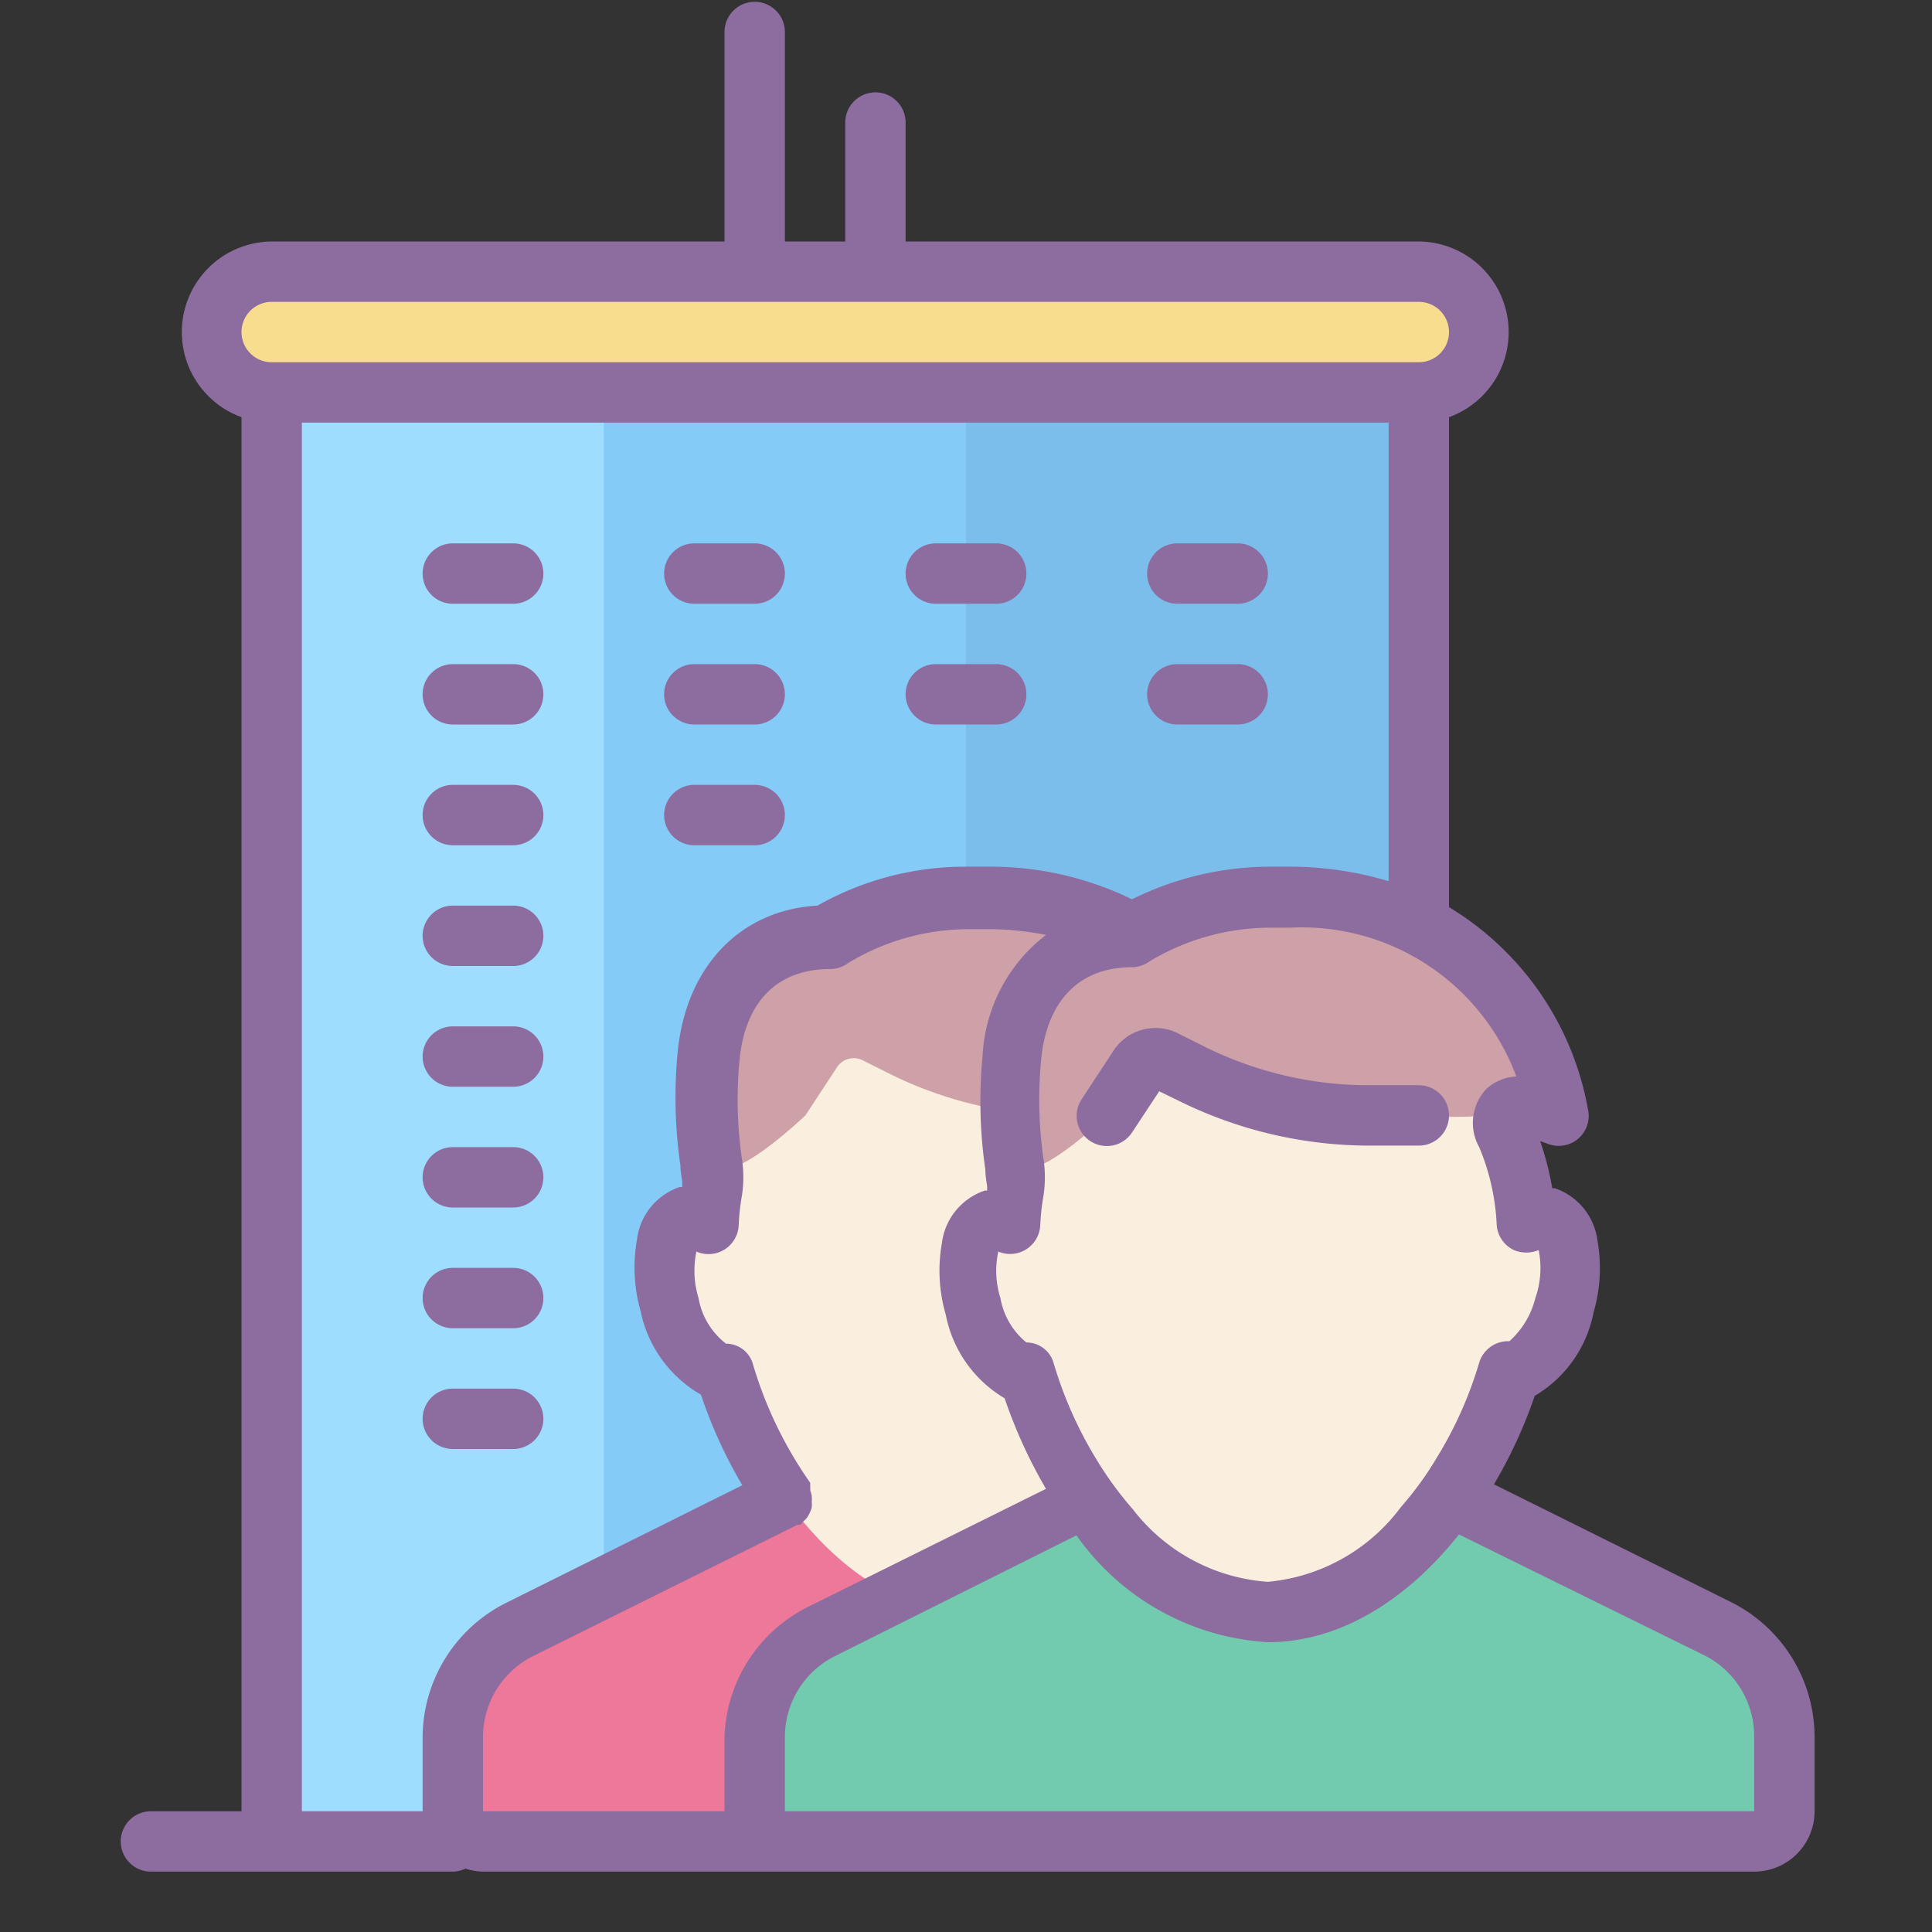
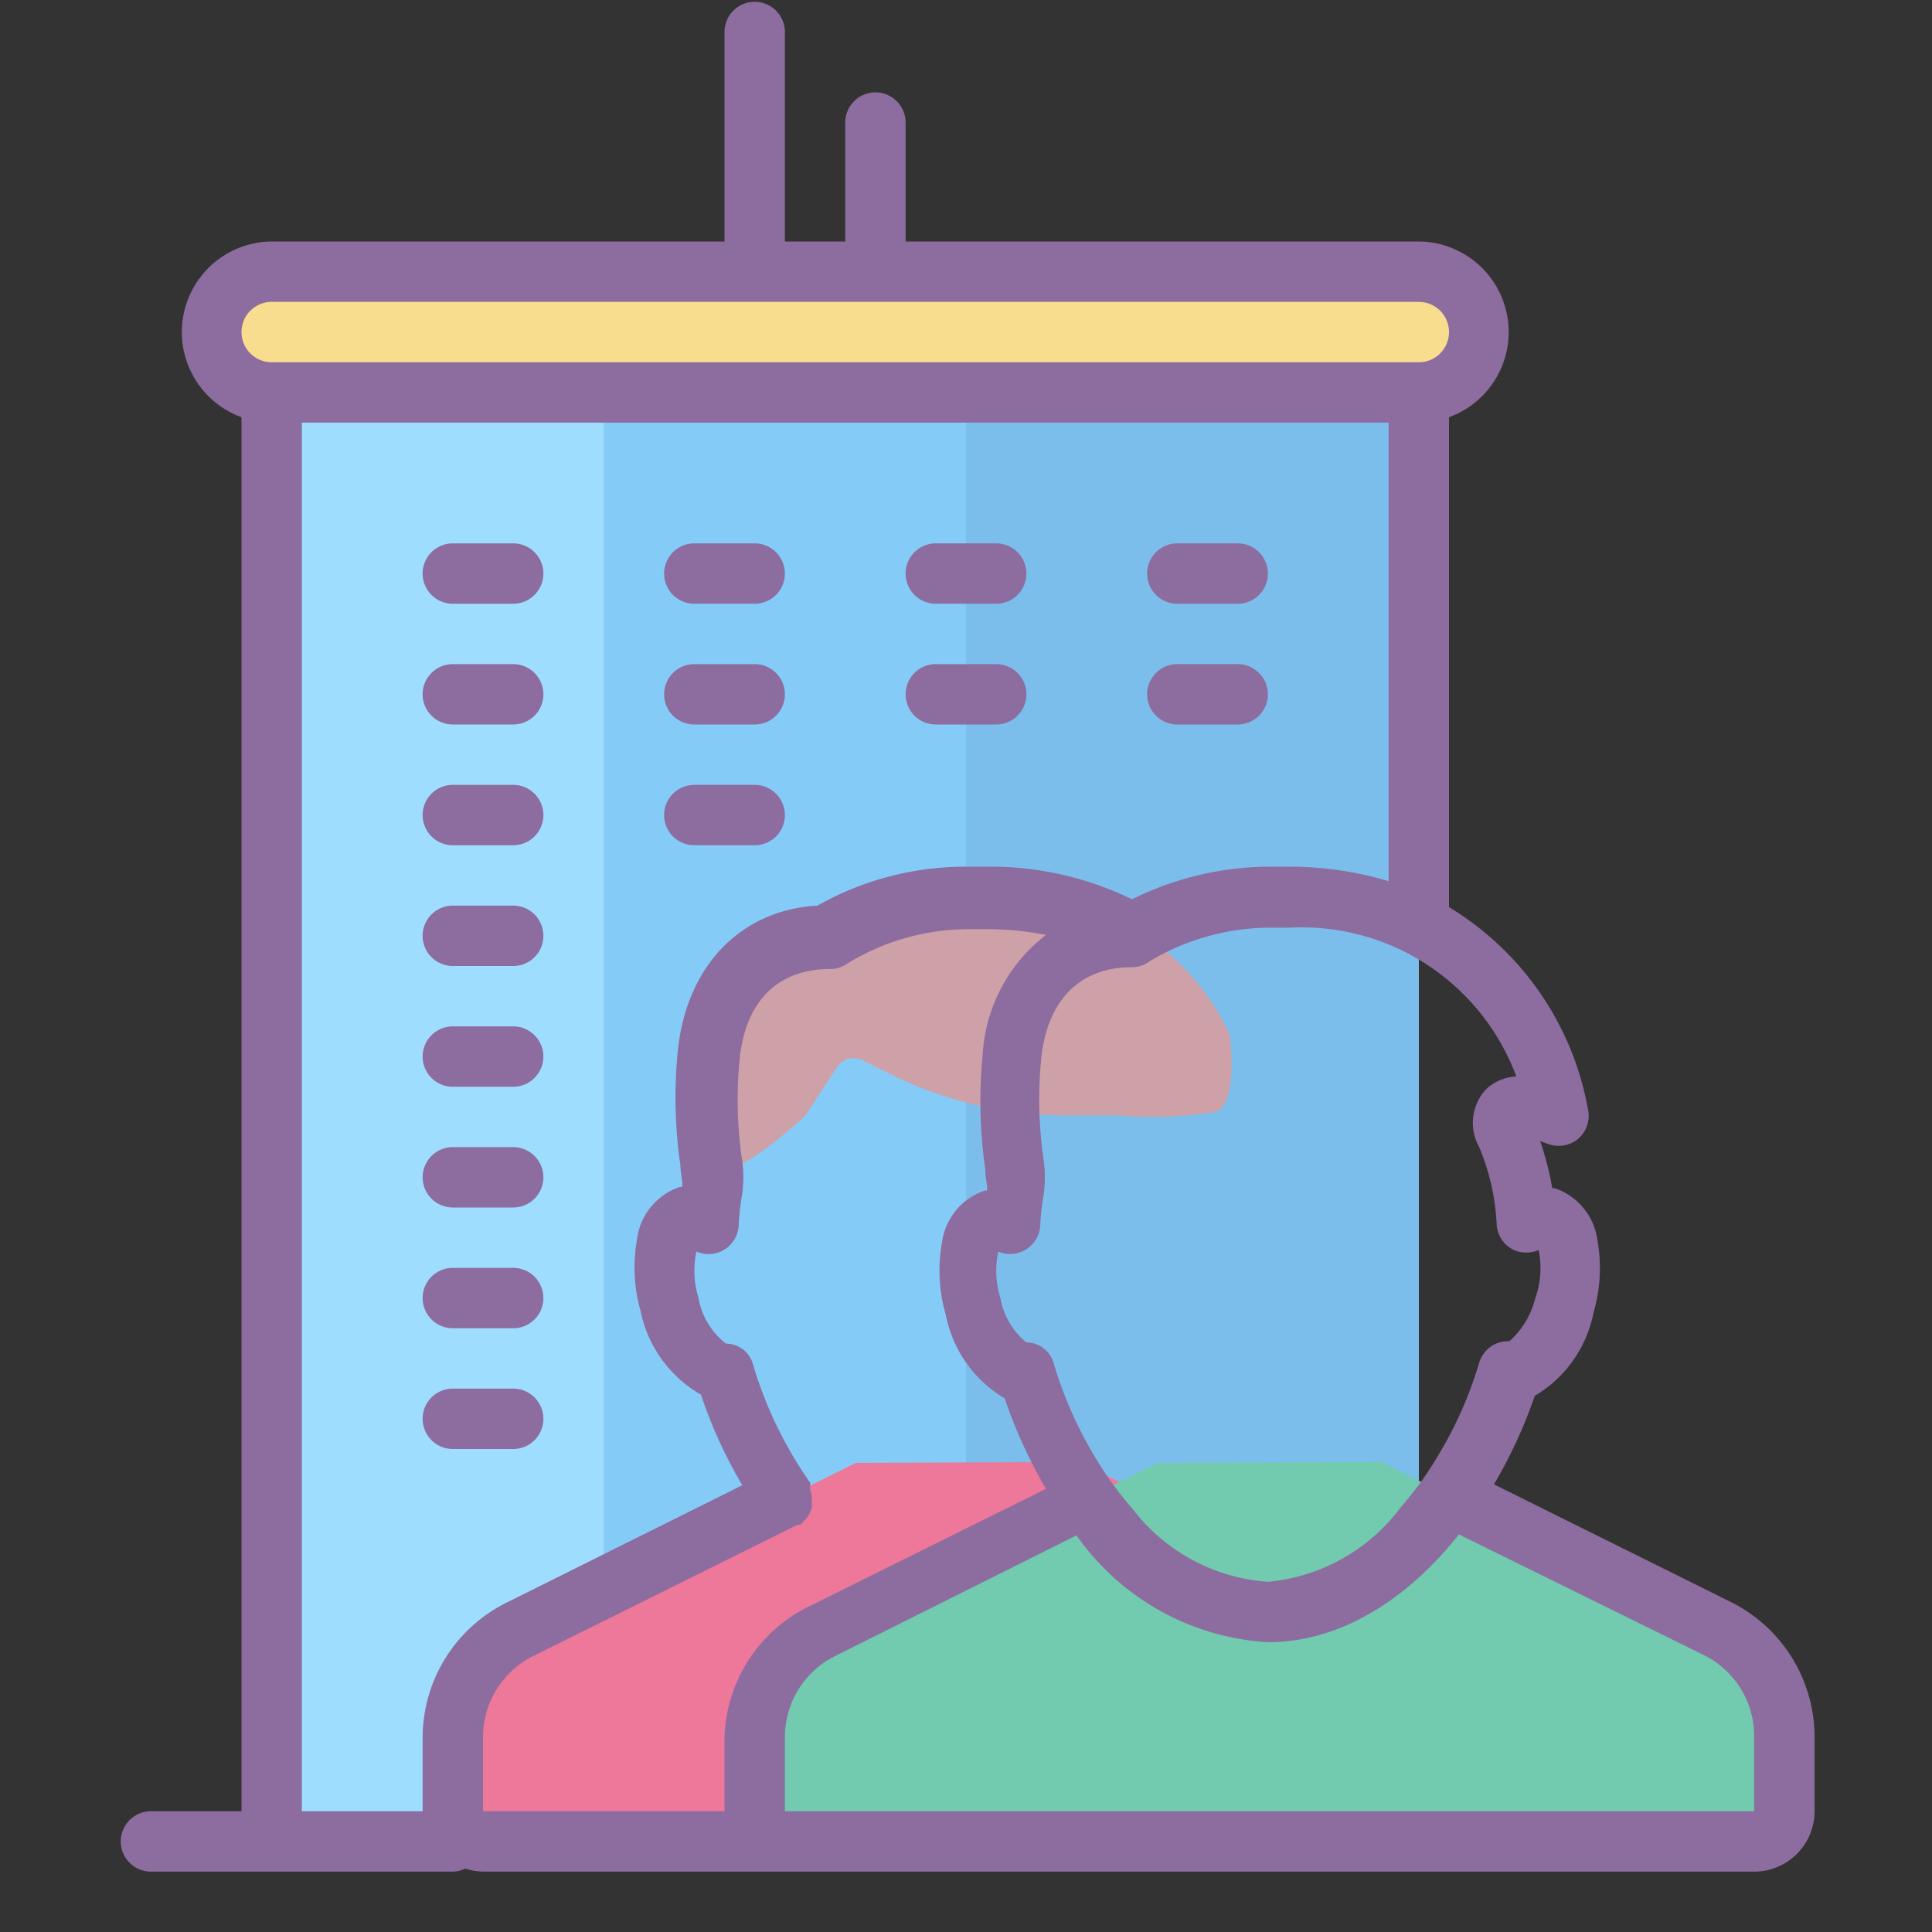
<svg xmlns="http://www.w3.org/2000/svg" viewBox="0 0 64 64" width="512px" height="512px">
  <rect x="0" y="0" width="64" height="64" fill="#333333" stroke="none" />
  <path fill="#85cbf8" d="M9 12.94H47V60.94H9z" />
  <path fill="#7bbeeb" d="M32 12.94H47V60.94H32z" />
  <path fill="#9fddff" d="M9 12.94H20V60.94H9z" />
  <rect width="42" height="4" x="7" y="8.94" fill="#f9dd8f" rx="2" ry="2" />
  <path fill="#ed7899" d="M35.76,48.43,46.89,54a4,4,0,0,1,2.22,3.58V60a1,1,0,0,1-1,1H16a1,1,0,0,1-1-1V57.55A4,4,0,0,1,17.22,54l11.13-5.54" />
-   <path fill="#faefde" d="M41.24,40.33a.88.88,0,0,0-.7.16,8.66,8.66,0,0,0-.63-2.88c-.61-1.65,1.75-.67,1.75-.67a8.68,8.68,0,0,0-9-7.24H32A8.67,8.67,0,0,0,27.4,31h0c-2.18,0-3.7,1.48-3.95,3.95a26.92,26.92,0,0,0,.14,4.42,8.69,8.69,0,0,0-.12,1.1.88.88,0,0,0-.7-.16c-.7.19-1,1.48-.59,2.88s1.11,2.21,1.78,2.21c1.19,4,4.34,8,8.05,8s6.86-4,8.05-8c.67,0,1.43-.92,1.78-2.21S41.94,40.52,41.24,40.33Z" />
  <path fill="#72caaf" d="M45.76,48.43,56.89,54a4,4,0,0,1,2.22,3.58V60a1,1,0,0,1-1,1H26a1,1,0,0,1-1-1V57.55A4,4,0,0,1,27.22,54l11.13-5.54" />
  <path fill="#cda1a7" d="M26.68,36.95l1.05-1.6a.66.66,0,0,1,.84-.23l1,.5a13.16,13.16,0,0,0,5.77,1.33H37a14,14,0,0,0,3.25-.11c.81-.27.48-2.58.48-2.58s-1.27-3-4.08-3.79-6-1.26-9.17.57-3.73.55-3.9,2.7a19.41,19.41,0,0,0,.17,4.71C24,39.5,26.68,36.95,26.68,36.95Z" />
-   <path fill="#faefde" d="M51.24,40.33a.88.88,0,0,0-.7.16,8.66,8.66,0,0,0-.63-2.88c-.61-1.65,1.75-.67,1.75-.67a8.68,8.68,0,0,0-9-7.24H42A8.67,8.67,0,0,0,37.4,31h0c-2.18,0-3.7,1.48-3.95,3.95a26.92,26.92,0,0,0,.14,4.42,8.69,8.69,0,0,0-.12,1.1.88.88,0,0,0-.7-.16c-.7.19-1,1.48-.59,2.88s1.11,2.21,1.78,2.21c1.19,4,4.34,8,8.05,8s6.86-4,8.05-8c.67,0,1.43-.92,1.78-2.21S51.94,40.52,51.24,40.33Z" />
-   <path fill="#cda1a7" d="M36.68,36.95l1.05-1.6a.66.66,0,0,1,.84-.23l1,.5a13.16,13.16,0,0,0,5.77,1.33H47a14,14,0,0,0,3.25-.11c.81-.27.48-2.58.48-2.58s-1.27-3-4.08-3.79-6-1.26-9.17.57-3.73.55-3.9,2.7a19.41,19.41,0,0,0,.17,4.71C34,39.5,36.68,36.95,36.68,36.95Z" />
  <path fill="#8d6c9f" d="M15 28h2a1 1 0 0 0 0-2H15a1 1 0 0 0 0 2zM15 20h2a1 1 0 0 0 0-2H15a1 1 0 0 0 0 2zM15 24h2a1 1 0 0 0 0-2H15a1 1 0 0 0 0 2zM23 20h2a1 1 0 0 0 0-2H23a1 1 0 0 0 0 2zM23 24h2a1 1 0 0 0 0-2H23a1 1 0 0 0 0 2zM23 28h2a1 1 0 0 0 0-2H23a1 1 0 0 0 0 2zM31 20h2a1 1 0 0 0 0-2H31a1 1 0 0 0 0 2zM31 24h2a1 1 0 0 0 0-2H31a1 1 0 0 0 0 2zM39 20h2a1 1 0 0 0 0-2H39a1 1 0 0 0 0 2zM39 24h2a1 1 0 0 0 0-2H39a1 1 0 0 0 0 2zM15 40h2a1 1 0 0 0 0-2H15a1 1 0 0 0 0 2zM15 32h2a1 1 0 0 0 0-2H15a1 1 0 0 0 0 2zM15 36h2a1 1 0 0 0 0-2H15a1 1 0 0 0 0 2zM15 44h2a1 1 0 0 0 0-2H15a1 1 0 0 0 0 2zM15 48h2a1 1 0 0 0 0-2H15a1 1 0 0 0 0 2z" />
  <path fill="#8d6c9f" d="M57.34,53.07l-7.85-3.9a15.81,15.81,0,0,0,1.35-2.93,4.12,4.12,0,0,0,1.95-2.77,5.2,5.2,0,0,0,.13-2.36,2.11,2.11,0,0,0-1.42-1.75l-.08,0a10,10,0,0,0-.4-1.56l.25.09a1,1,0,0,0,1-.16,1,1,0,0,0,.33-1A9.85,9.85,0,0,0,48,30.05V13.82A3,3,0,0,0,47,8H30V4.06a1,1,0,0,0-2,0V8H26V1.06a1,1,0,0,0-2,0V8H9a3,3,0,0,0-1,5.82V60H5a1,1,0,0,0,0,2H15a1,1,0,0,0,.42-.1A2,2,0,0,0,16,62H58.11a2,2,0,0,0,2-2V57.55A5,5,0,0,0,57.34,53.07ZM50.23,35.66a1.58,1.58,0,0,0-1,.42A1.64,1.64,0,0,0,49,38a7.5,7.5,0,0,1,.58,2.58,1,1,0,0,0,.57.83,1.06,1.06,0,0,0,.82,0A3,3,0,0,1,50.86,43,2.83,2.83,0,0,1,50,44.43a1,1,0,0,0-1,.71,13.08,13.08,0,0,1-1.4,3.14,10.91,10.91,0,0,1-1.19,1.64A6.19,6.19,0,0,1,42,52.4,6.18,6.18,0,0,1,37.53,50a11.72,11.72,0,0,1-1.2-1.64,13.42,13.42,0,0,1-1.42-3.18.94.94,0,0,0-.91-.71A2.44,2.44,0,0,1,33.14,43a3,3,0,0,1-.07-1.54,1,1,0,0,0,1.39-.87,7.56,7.56,0,0,1,.11-1,4.08,4.08,0,0,0,0-1.18,13.85,13.85,0,0,1-.08-3.32c.19-1.94,1.27-3.05,3-3.05a1,1,0,0,0,.6-.2,7.79,7.79,0,0,1,4-1.11h.66A7.58,7.58,0,0,1,50.23,35.66ZM9,10H47a1,1,0,0,1,0,2H9a1,1,0,0,1,0-2Zm1,50V14H46V29.19a11.46,11.46,0,0,0-3.34-.48H42a10.31,10.31,0,0,0-4.5,1.08,10.72,10.72,0,0,0-4.84-1.08H32A9.94,9.94,0,0,0,27.08,30c-2.54.14-4.35,2-4.63,4.84a15.67,15.67,0,0,0,.09,3.77c0,.23.07.52.06.58l0,.13-.08,0a2.1,2.1,0,0,0-1.42,1.75,5.28,5.28,0,0,0,.12,2.36,4.15,4.15,0,0,0,2,2.77,15.65,15.65,0,0,0,1.37,3l-7.75,3.86A5,5,0,0,0,14,57.55V60Zm6,0V57.55a3,3,0,0,1,1.66-2.69l8.76-4.35,0,0,.09,0a.94.94,0,0,0,.09-.1,1,1,0,0,0,.13-.13,1.23,1.23,0,0,0,.16-.34,1,1,0,0,0,0-.2,1,1,0,0,0,0-.18,1,1,0,0,0-.05-.19.94.94,0,0,0,0-.12l0-.06s0,0,0-.07a13.48,13.48,0,0,1-1.89-3.9.93.93,0,0,0-.9-.71h0A2.43,2.43,0,0,1,23.14,43a3.07,3.07,0,0,1-.07-1.54,1,1,0,0,0,1.4-.87,7.77,7.77,0,0,1,.11-1,4,4,0,0,0,0-1.18,13.67,13.67,0,0,1-.08-3.31c.19-1.94,1.27-3,3-3a1,1,0,0,0,.6-.2,7.7,7.7,0,0,1,4-1.12h.66a10,10,0,0,1,1.89.19,5.39,5.39,0,0,0-2.1,4,15.67,15.67,0,0,0,.09,3.77c0,.23.06.52.06.58s0,.08,0,.12l-.08,0a2.11,2.11,0,0,0-1.42,1.75,5.2,5.2,0,0,0,.13,2.36,4.12,4.12,0,0,0,1.95,2.77,16.34,16.34,0,0,0,1.37,3l-7.76,3.85A5,5,0,0,0,24,57.55V60Zm42.11,0H26V57.55a3,3,0,0,1,1.66-2.69l8-4A8.35,8.35,0,0,0,42,54.4c2.46,0,4.67-1.48,6.33-3.57l8.12,4a3,3,0,0,1,1.66,2.69Z" />
-   <path fill="#8d6c9f" d="M39,34.22a1.66,1.66,0,0,0-2.11.58l-1.05,1.6a1,1,0,1,0,1.67,1.1l.89-1.35.76.37a14.24,14.24,0,0,0,6.2,1.43H47a1,1,0,0,0,0-2H45.37A12.23,12.23,0,0,1,40,34.72Z" />
</svg>